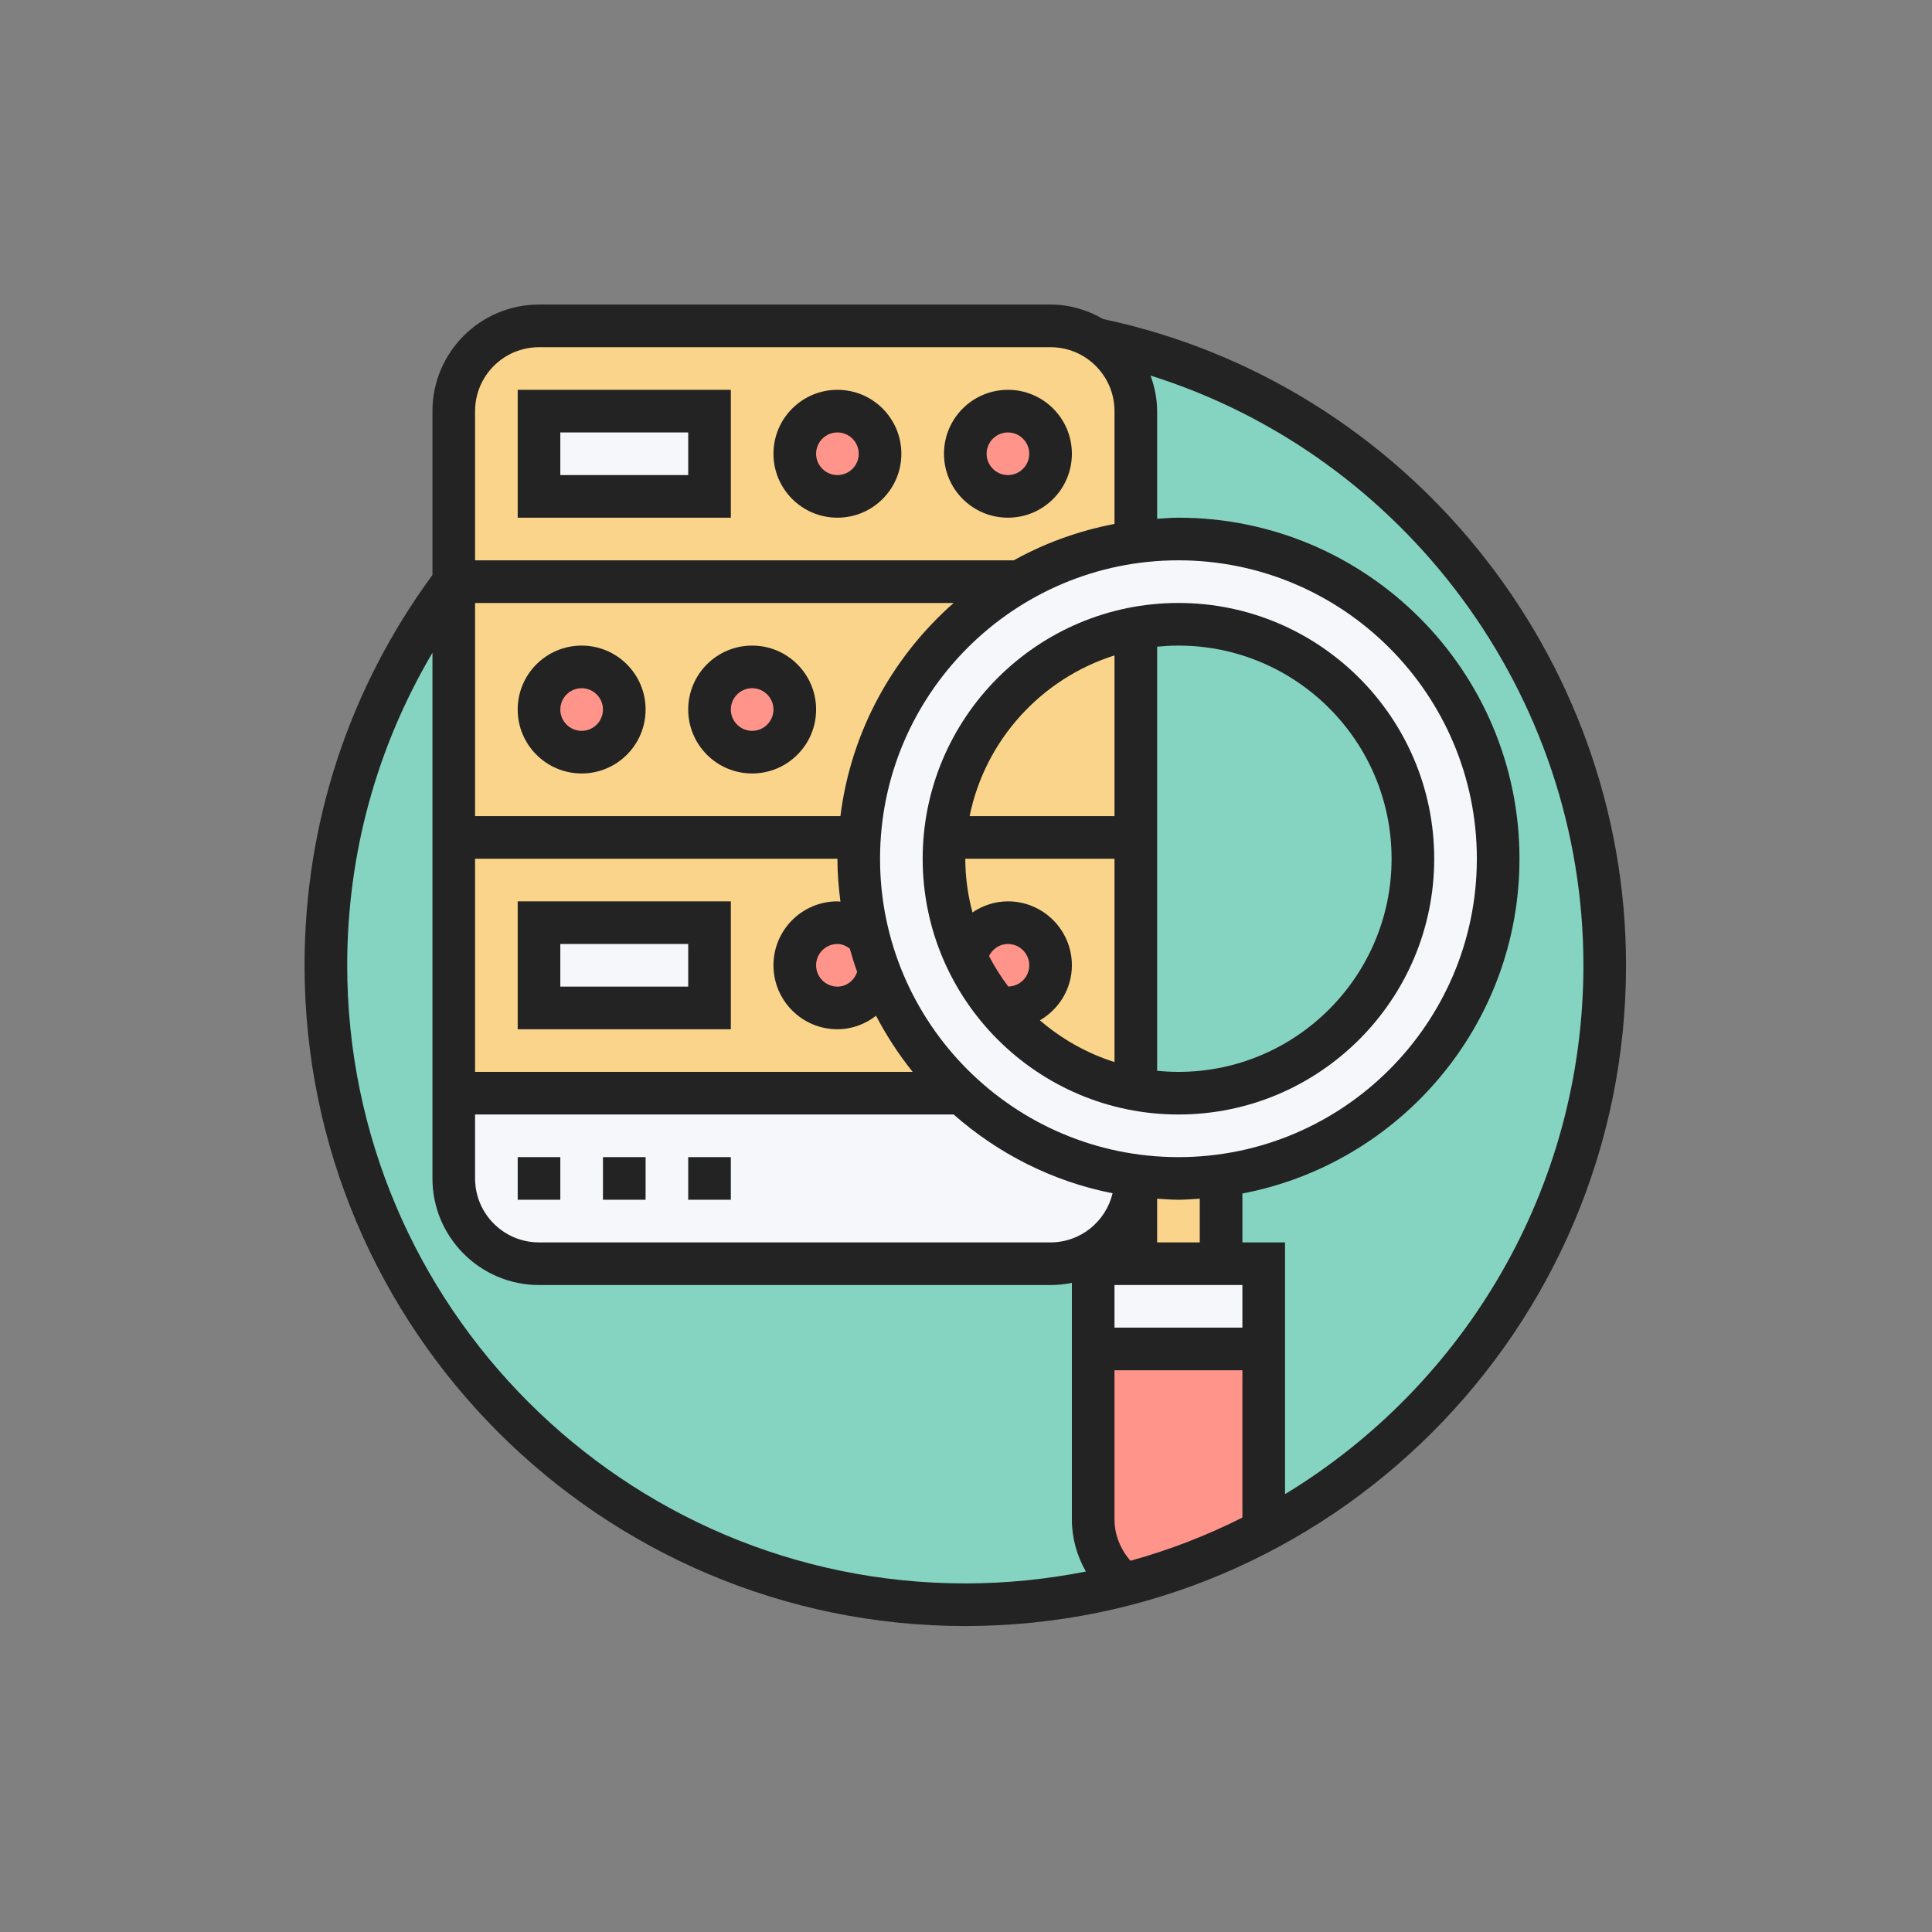
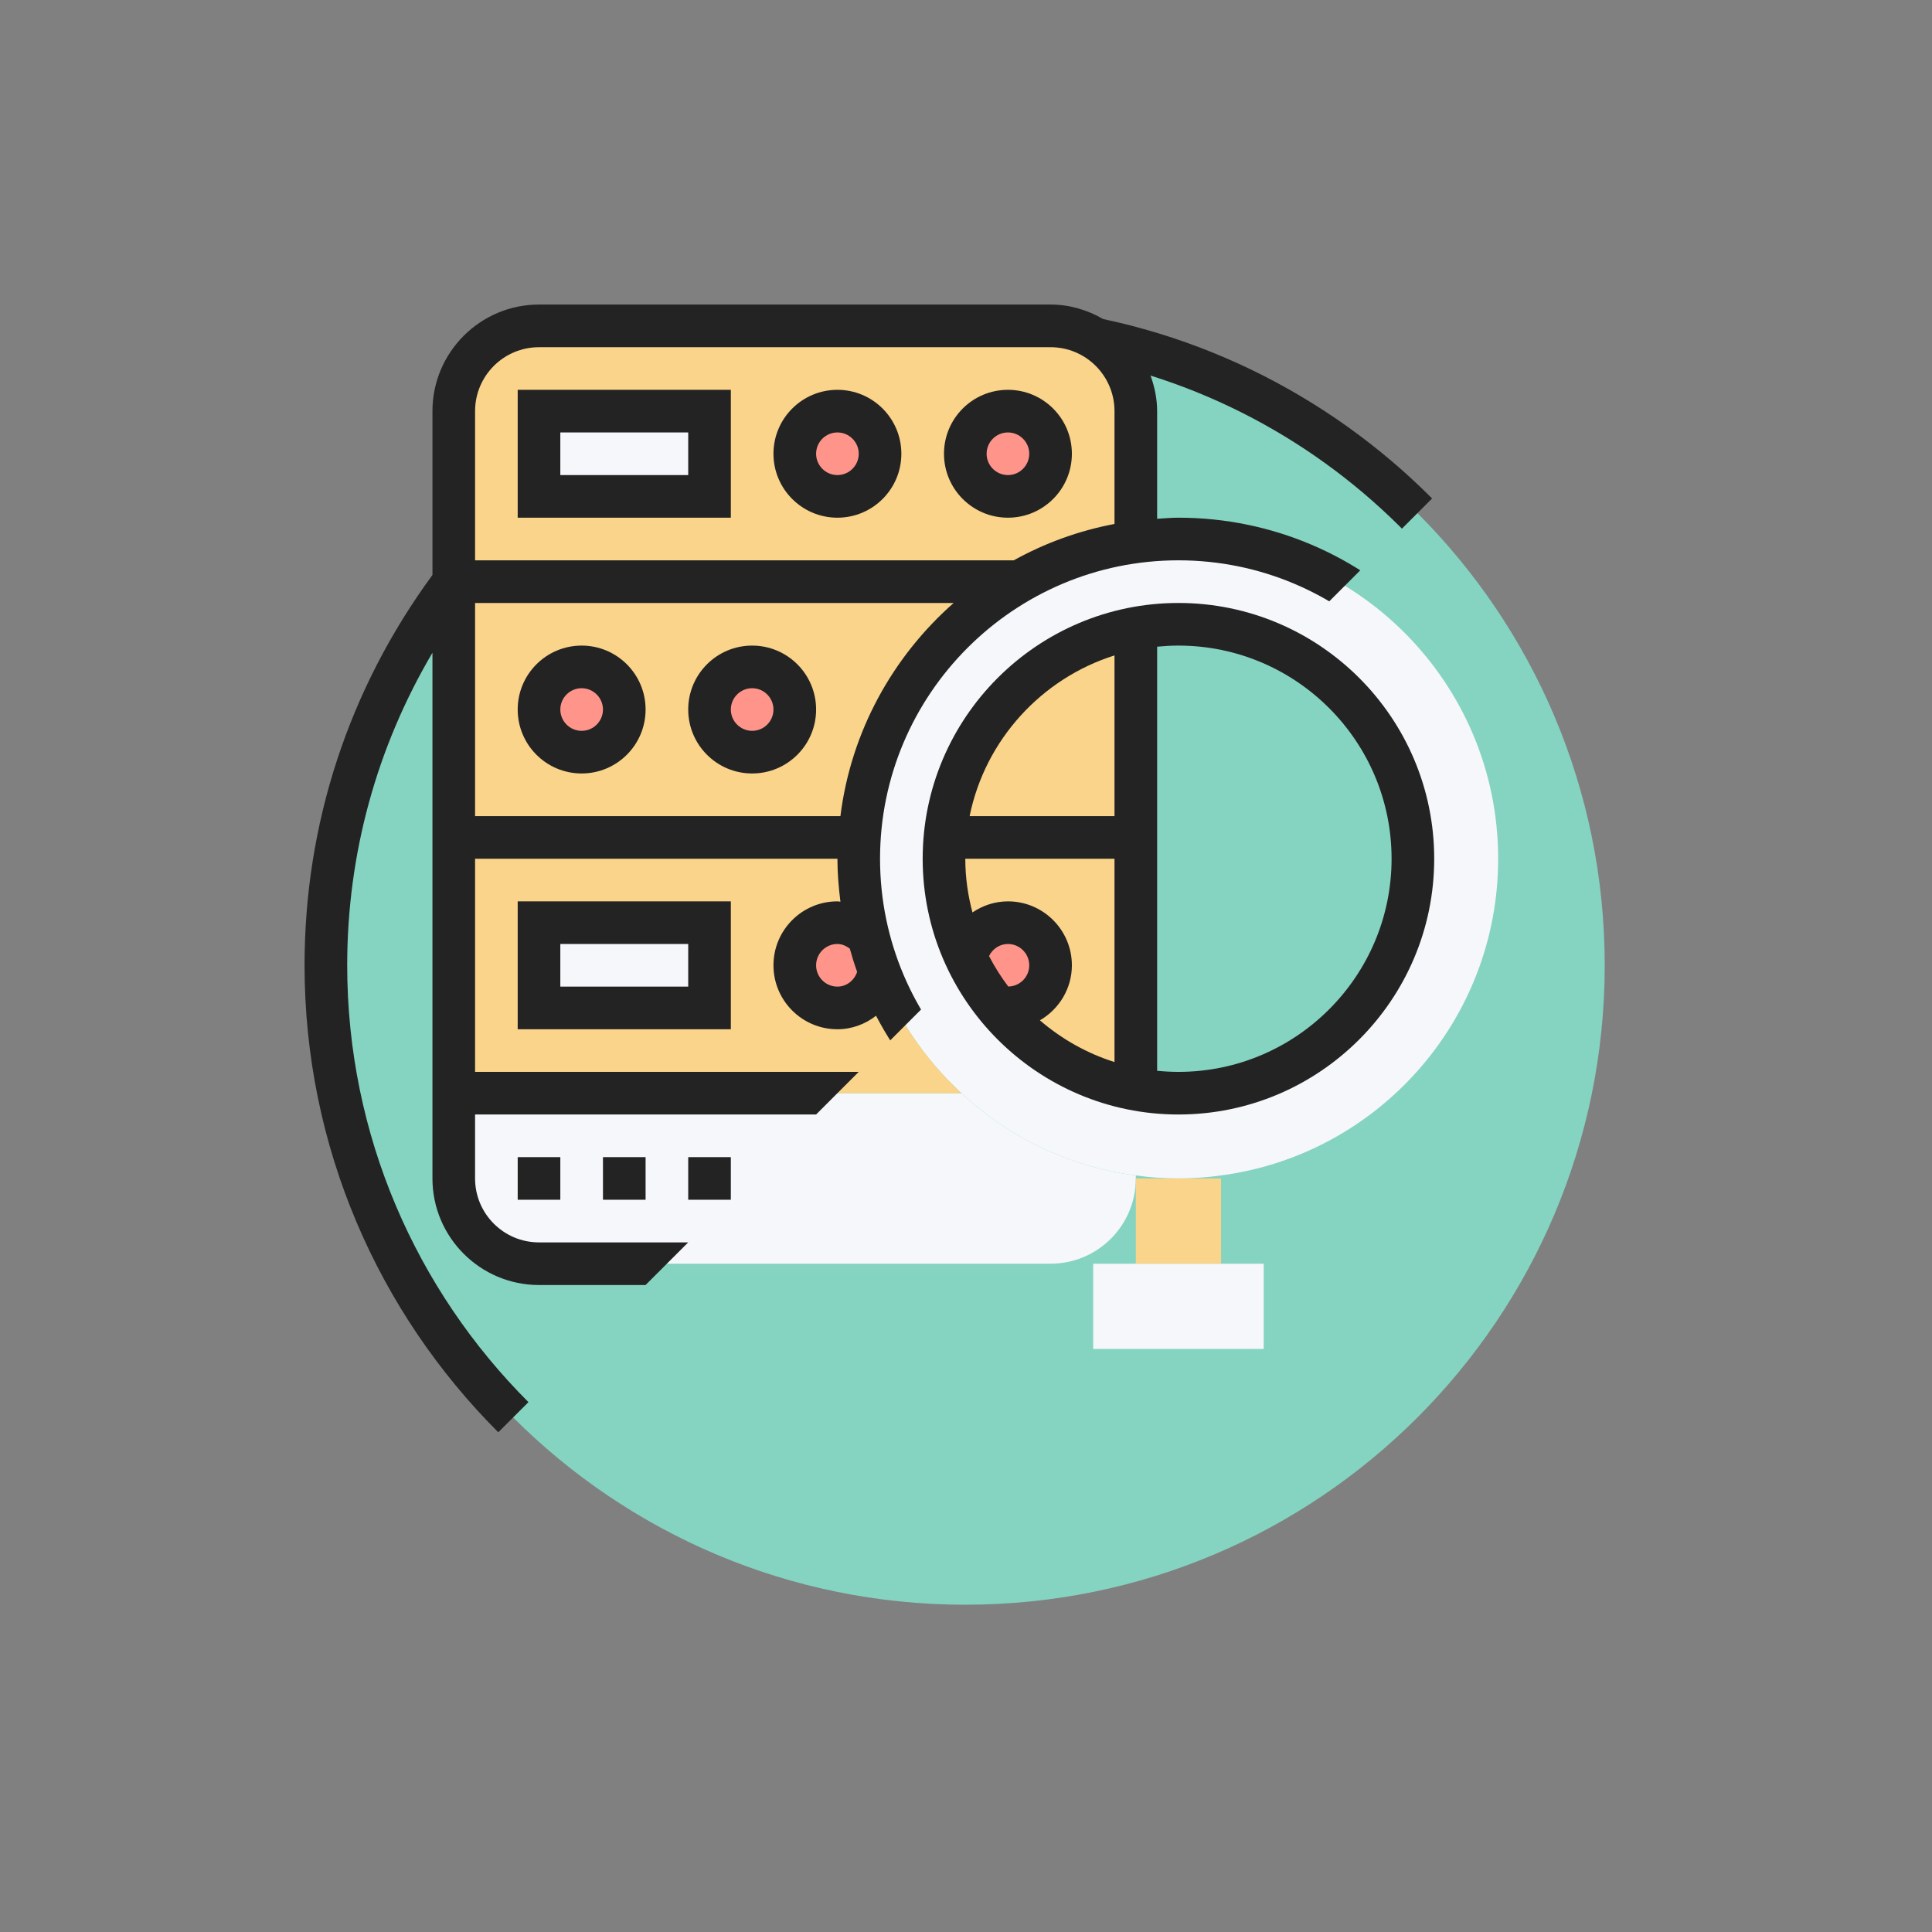
<svg xmlns="http://www.w3.org/2000/svg" width="375" zoomAndPan="magnify" viewBox="0 0 375 375" height="375" preserveAspectRatio="xMidYMid meet" version="1.0">
  <rect x="0" y="0" width="375" height="375" fill="#808080" stroke="none" />
  <defs>
    <clipPath id="clip-0">
-       <path clip-rule="nonzero" d="M 59.113 59.113 L 315.613 59.113 L 315.613 315.613 L 59.113 315.613 Z M 59.113 59.113" />
+       <path clip-rule="nonzero" d="M 59.113 59.113 L 315.613 59.113 L 59.113 315.613 Z M 59.113 59.113" />
    </clipPath>
  </defs>
  <path fill="rgb(52.159%, 82.75%, 75.69%)" fill-opacity="1" fill-rule="nonzero" d="M 311.477 187.363 C 311.477 255.918 255.918 311.477 187.363 311.477 C 118.812 311.477 63.25 255.918 63.25 187.363 C 63.25 118.812 118.812 63.25 187.363 63.25 C 255.918 63.25 311.477 118.812 311.477 187.363" />
  <path fill="rgb(96.078%, 96.86%, 98.039%)" fill-opacity="1" fill-rule="nonzero" d="M 274.242 166.68 C 274.242 141.516 253.898 121.172 228.734 121.172 C 225.922 121.172 223.16 121.414 220.461 121.914 C 200.602 125.551 185.246 142.098 183.438 162.543 C 183.309 163.914 183.227 165.273 183.227 166.68 C 183.227 173.547 184.762 180.078 187.445 185.926 L 187.492 185.926 C 189.062 189.305 191.051 192.457 193.328 195.301 C 200.02 203.574 209.586 209.457 220.461 211.445 C 223.16 211.945 225.922 212.188 228.734 212.188 C 253.898 212.188 274.242 191.84 274.242 166.68 Z M 237.008 228.152 C 234.312 228.527 231.547 228.734 228.734 228.734 C 225.922 228.734 223.16 228.527 220.461 228.152 C 207.418 226.457 195.719 220.672 186.574 212.141 C 179.59 205.691 174.082 197.66 170.656 188.609 C 169.832 186.332 169.086 184.02 168.504 181.66 C 167.309 176.859 166.68 171.852 166.68 166.68 C 166.68 165.273 166.727 163.914 166.84 162.543 C 168.215 141.324 180.285 122.996 197.754 112.898 C 204.574 108.969 212.27 106.289 220.461 105.203 C 223.16 104.832 225.922 104.621 228.734 104.621 C 262.996 104.621 290.793 132.418 290.793 166.68 C 290.793 198.113 267.375 224.145 237.008 228.152" />
-   <path fill="rgb(100%, 58.429%, 54.12%)" fill-opacity="1" fill-rule="nonzero" d="M 245.285 261.832 L 245.285 294.93 C 245.285 295.723 245.156 296.496 245.043 297.238 C 236.637 301.715 227.652 305.191 218.23 307.582 C 214.547 304.578 212.188 300.051 212.188 294.93 L 212.188 261.832 L 245.285 261.832" />
  <path fill="rgb(96.078%, 96.86%, 98.039%)" fill-opacity="1" fill-rule="nonzero" d="M 245.285 245.285 L 245.285 261.832 L 212.188 261.832 L 212.188 245.285 L 245.285 245.285" />
  <path fill="rgb(96.078%, 96.86%, 98.039%)" fill-opacity="1" fill-rule="nonzero" d="M 220.461 228.152 L 220.461 228.734 C 220.461 237.883 213.059 245.285 203.914 245.285 L 104.621 245.285 C 95.477 245.285 88.074 237.883 88.074 228.734 L 88.074 212.188 L 186.539 212.188 L 186.574 212.141 C 195.719 220.672 207.418 226.457 220.461 228.152" />
  <path fill="rgb(97.649%, 83.139%, 54.12%)" fill-opacity="1" fill-rule="nonzero" d="M 220.461 162.543 L 220.461 211.445 C 209.586 209.457 200.02 203.574 193.328 195.301 L 193.359 195.266 C 194.105 195.477 194.848 195.641 195.641 195.641 C 200.18 195.641 203.914 191.906 203.914 187.363 C 203.914 182.824 200.18 179.09 195.641 179.09 C 191.582 179.09 188.238 182.031 187.527 185.879 L 187.492 185.926 L 187.445 185.926 C 184.762 180.078 183.227 173.547 183.227 166.68 C 183.227 165.273 183.309 163.914 183.438 162.543 L 220.461 162.543" />
  <path fill="rgb(97.649%, 83.139%, 54.12%)" fill-opacity="1" fill-rule="nonzero" d="M 220.461 121.914 L 220.461 162.543 L 183.438 162.543 C 185.246 142.098 200.602 125.551 220.461 121.914" />
  <path fill="rgb(97.649%, 83.139%, 54.12%)" fill-opacity="1" fill-rule="nonzero" d="M 220.461 105.156 L 220.461 105.203 C 212.27 106.289 204.574 108.969 197.754 112.898 L 88.074 112.898 L 88.074 79.801 C 88.074 70.652 95.477 63.25 104.621 63.25 L 203.914 63.25 C 207.176 63.25 210.246 64.207 212.852 65.855 C 217.438 68.828 220.461 73.965 220.461 79.801 L 220.461 105.156" />
  <path fill="rgb(100%, 58.429%, 54.12%)" fill-opacity="1" fill-rule="nonzero" d="M 195.641 79.801 C 200.18 79.801 203.914 83.531 203.914 88.074 C 203.914 92.617 200.18 96.348 195.641 96.348 C 191.098 96.348 187.363 92.617 187.363 88.074 C 187.363 83.531 191.098 79.801 195.641 79.801" />
  <path fill="rgb(100%, 58.429%, 54.12%)" fill-opacity="1" fill-rule="nonzero" d="M 195.641 179.09 C 200.18 179.09 203.914 182.824 203.914 187.363 C 203.914 191.906 200.18 195.641 195.641 195.641 C 194.848 195.641 194.105 195.477 193.359 195.266 L 193.328 195.301 C 191.051 192.457 189.062 189.305 187.492 185.926 L 187.527 185.879 C 188.238 182.031 191.582 179.09 195.641 179.09" />
  <path fill="rgb(97.649%, 83.139%, 54.12%)" fill-opacity="1" fill-rule="nonzero" d="M 88.074 112.898 L 197.754 112.898 C 180.285 122.996 168.215 141.324 166.84 162.543 L 88.074 162.543 L 88.074 112.898" />
  <path fill="rgb(97.649%, 83.139%, 54.12%)" fill-opacity="1" fill-rule="nonzero" d="M 186.574 212.141 L 186.539 212.188 L 88.074 212.188 L 88.074 162.543 L 166.84 162.543 C 166.727 163.914 166.68 165.273 166.68 166.68 C 166.68 171.852 167.309 176.859 168.504 181.66 C 166.969 180.078 164.902 179.09 162.543 179.09 C 158 179.09 154.27 182.824 154.27 187.363 C 154.27 191.906 158 195.641 162.543 195.641 C 166.68 195.641 170.074 192.617 170.656 188.609 C 174.082 197.66 179.59 205.691 186.574 212.141" />
  <path fill="rgb(100%, 58.429%, 54.12%)" fill-opacity="1" fill-rule="nonzero" d="M 162.543 79.801 C 167.082 79.801 170.816 83.531 170.816 88.074 C 170.816 92.617 167.082 96.348 162.543 96.348 C 158 96.348 154.27 92.617 154.27 88.074 C 154.27 83.531 158 79.801 162.543 79.801" />
  <path fill="rgb(100%, 58.429%, 54.12%)" fill-opacity="1" fill-rule="nonzero" d="M 168.504 181.66 C 169.086 184.02 169.832 186.332 170.656 188.609 C 170.074 192.617 166.68 195.641 162.543 195.641 C 158 195.641 154.27 191.906 154.27 187.363 C 154.27 182.824 158 179.09 162.543 179.09 C 164.902 179.09 166.969 180.078 168.504 181.66" />
  <path fill="rgb(100%, 58.429%, 54.12%)" fill-opacity="1" fill-rule="nonzero" d="M 145.992 129.445 C 150.535 129.445 154.27 133.18 154.27 137.719 C 154.27 142.262 150.535 145.992 145.992 145.992 C 141.453 145.992 137.719 142.262 137.719 137.719 C 137.719 133.18 141.453 129.445 145.992 129.445" />
  <path fill="rgb(96.078%, 96.86%, 98.039%)" fill-opacity="1" fill-rule="nonzero" d="M 137.719 179.09 L 137.719 195.641 L 104.621 195.641 L 104.621 179.09 L 137.719 179.09" />
  <path fill="rgb(96.078%, 96.86%, 98.039%)" fill-opacity="1" fill-rule="nonzero" d="M 137.719 79.801 L 137.719 96.348 L 104.621 96.348 L 104.621 79.801 L 137.719 79.801" />
  <path fill="rgb(100%, 58.429%, 54.12%)" fill-opacity="1" fill-rule="nonzero" d="M 112.898 129.445 C 117.438 129.445 121.172 133.18 121.172 137.719 C 121.172 142.262 117.438 145.992 112.898 145.992 C 108.355 145.992 104.621 142.262 104.621 137.719 C 104.621 133.18 108.355 129.445 112.898 129.445" />
  <path fill="rgb(97.649%, 83.139%, 54.12%)" fill-opacity="1" fill-rule="nonzero" d="M 220.461 245.285 L 237.008 245.285 L 237.008 228.734 L 220.461 228.734 L 220.461 245.285" />
  <path fill="rgb(13.73%, 13.73%, 13.73%)" fill-opacity="1" fill-rule="nonzero" d="M 133.582 92.211 L 108.758 92.211 L 108.758 83.938 L 133.582 83.938 Z M 141.855 75.664 L 100.484 75.664 L 100.484 100.484 L 141.855 100.484 L 141.855 75.664" />
  <path fill="rgb(13.73%, 13.73%, 13.73%)" fill-opacity="1" fill-rule="nonzero" d="M 195.641 83.938 C 197.918 83.938 199.777 85.797 199.777 88.074 C 199.777 90.352 197.918 92.211 195.641 92.211 C 193.359 92.211 191.5 90.352 191.5 88.074 C 191.5 85.797 193.359 83.938 195.641 83.938 Z M 195.641 100.484 C 202.492 100.484 208.051 94.926 208.051 88.074 C 208.051 81.223 202.492 75.664 195.641 75.664 C 188.785 75.664 183.227 81.223 183.227 88.074 C 183.227 94.926 188.785 100.484 195.641 100.484" />
  <path fill="rgb(13.73%, 13.73%, 13.73%)" fill-opacity="1" fill-rule="nonzero" d="M 162.543 83.938 C 164.82 83.938 166.68 85.797 166.68 88.074 C 166.68 90.352 164.82 92.211 162.543 92.211 C 160.262 92.211 158.406 90.352 158.406 88.074 C 158.406 85.797 160.262 83.938 162.543 83.938 Z M 162.543 100.484 C 169.395 100.484 174.953 94.926 174.953 88.074 C 174.953 81.223 169.395 75.664 162.543 75.664 C 155.691 75.664 150.129 81.223 150.129 88.074 C 150.129 94.926 155.691 100.484 162.543 100.484" />
  <path fill="rgb(13.73%, 13.73%, 13.73%)" fill-opacity="1" fill-rule="nonzero" d="M 112.898 141.855 C 110.617 141.855 108.758 140 108.758 137.719 C 108.758 135.441 110.617 133.582 112.898 133.582 C 115.176 133.582 117.035 135.441 117.035 137.719 C 117.035 140 115.176 141.855 112.898 141.855 Z M 112.898 125.309 C 106.043 125.309 100.484 130.867 100.484 137.719 C 100.484 144.57 106.043 150.129 112.898 150.129 C 119.75 150.129 125.309 144.57 125.309 137.719 C 125.309 130.867 119.75 125.309 112.898 125.309" />
  <path fill="rgb(13.73%, 13.73%, 13.73%)" fill-opacity="1" fill-rule="nonzero" d="M 145.992 141.855 C 143.715 141.855 141.855 140 141.855 137.719 C 141.855 135.441 143.715 133.582 145.992 133.582 C 148.273 133.582 150.129 135.441 150.129 137.719 C 150.129 140 148.273 141.855 145.992 141.855 Z M 145.992 125.309 C 139.141 125.309 133.582 130.867 133.582 137.719 C 133.582 144.57 139.141 150.129 145.992 150.129 C 152.844 150.129 158.406 144.57 158.406 137.719 C 158.406 130.867 152.844 125.309 145.992 125.309" />
  <path fill="rgb(13.73%, 13.73%, 13.73%)" fill-opacity="1" fill-rule="nonzero" d="M 108.758 183.227 L 133.582 183.227 L 133.582 191.5 L 108.758 191.5 Z M 100.484 199.777 L 141.855 199.777 L 141.855 174.953 L 100.484 174.953 L 100.484 199.777" />
  <path fill="rgb(13.73%, 13.73%, 13.73%)" fill-opacity="1" fill-rule="nonzero" d="M 108.758 224.598 L 100.484 224.598 L 100.484 232.871 L 108.758 232.871 L 108.758 224.598" />
  <path fill="rgb(13.73%, 13.73%, 13.73%)" fill-opacity="1" fill-rule="nonzero" d="M 125.309 224.598 L 117.035 224.598 L 117.035 232.871 L 125.309 232.871 L 125.309 224.598" />
  <path fill="rgb(13.73%, 13.73%, 13.73%)" fill-opacity="1" fill-rule="nonzero" d="M 141.855 224.598 L 133.582 224.598 L 133.582 232.871 L 141.855 232.871 L 141.855 224.598" />
  <path fill="rgb(13.73%, 13.73%, 13.73%)" fill-opacity="1" fill-rule="nonzero" d="M 228.734 208.051 C 227.328 208.051 225.957 207.969 224.598 207.84 L 224.598 125.52 C 225.957 125.391 227.328 125.309 228.734 125.309 C 251.555 125.309 270.105 143.859 270.105 166.68 C 270.105 189.496 251.555 208.051 228.734 208.051 Z M 216.324 127.215 L 216.324 158.406 L 188.203 158.406 C 191.211 143.617 202.137 131.691 216.324 127.215 Z M 195.641 174.953 C 193.102 174.953 190.742 175.762 188.754 177.102 C 187.867 173.773 187.363 170.281 187.363 166.68 L 216.324 166.68 L 216.324 206.145 C 210.941 204.445 206.031 201.652 201.844 198.047 C 205.527 195.898 208.051 191.938 208.051 187.363 C 208.051 180.512 202.492 174.953 195.641 174.953 Z M 195.703 191.484 C 194.297 189.629 193.055 187.656 191.969 185.57 C 192.648 184.18 194.039 183.227 195.641 183.227 C 197.918 183.227 199.777 185.086 199.777 187.363 C 199.777 189.629 197.949 191.453 195.703 191.484 Z M 228.734 117.035 C 201.359 117.035 179.09 139.305 179.09 166.68 C 179.09 194.055 201.359 216.324 228.734 216.324 C 256.113 216.324 278.379 194.055 278.379 166.68 C 278.379 139.305 256.113 117.035 228.734 117.035" />
  <g clip-path="url(#clip-0)">
    <path fill="rgb(13.73%, 13.73%, 13.73%)" fill-opacity="1" fill-rule="nonzero" d="M 249.422 290.016 L 249.422 241.148 L 241.148 241.148 L 241.148 231.66 C 271.723 225.828 294.93 198.934 294.93 166.68 C 294.93 130.172 265.242 100.484 228.734 100.484 C 227.328 100.484 225.973 100.613 224.598 100.695 L 224.598 79.801 C 224.598 77.359 224.098 75.066 223.32 72.898 C 272.629 88.398 307.34 134.793 307.34 187.363 C 307.34 230.82 284.117 268.961 249.422 290.016 Z M 67.391 187.363 C 67.391 165.727 73.125 145.023 83.938 126.699 L 83.938 228.734 C 83.938 240.145 93.215 249.422 104.621 249.422 L 203.914 249.422 C 205.336 249.422 206.707 249.277 208.051 249 L 208.051 294.93 C 208.051 298.516 209.02 301.977 210.766 305.031 C 203.203 306.531 195.363 307.34 187.363 307.34 C 121.219 307.34 67.391 253.508 67.391 187.363 Z M 228.734 224.598 C 196.801 224.598 170.816 198.613 170.816 166.68 C 170.816 134.746 196.801 108.758 228.734 108.758 C 260.668 108.758 286.656 134.746 286.656 166.68 C 286.656 198.613 260.668 224.598 228.734 224.598 Z M 224.598 241.148 L 224.598 232.664 C 225.973 232.742 227.328 232.871 228.734 232.871 C 230.141 232.871 231.5 232.742 232.871 232.664 L 232.871 241.148 Z M 216.324 257.695 L 216.324 249.422 L 241.148 249.422 L 241.148 257.695 Z M 92.211 216.324 L 185.102 216.324 C 193.715 223.902 204.27 229.316 215.953 231.613 C 214.645 237.074 209.762 241.148 203.914 241.148 L 104.621 241.148 C 97.77 241.148 92.211 235.586 92.211 228.734 Z M 163.125 158.406 L 92.211 158.406 L 92.211 117.035 L 185.102 117.035 C 173.273 127.457 165.176 141.984 163.125 158.406 Z M 162.543 174.953 C 155.691 174.953 150.129 180.512 150.129 187.363 C 150.129 194.215 155.691 199.777 162.543 199.777 C 165.336 199.777 167.941 198.789 170.039 197.156 C 172.062 201.02 174.438 204.672 177.152 208.051 L 92.211 208.051 L 92.211 166.68 L 162.543 166.68 C 162.543 169.508 162.785 172.27 163.125 175.02 C 162.93 175 162.734 174.953 162.543 174.953 Z M 166.371 188.641 C 165.805 190.305 164.32 191.5 162.543 191.5 C 160.262 191.5 158.406 189.645 158.406 187.363 C 158.406 185.086 160.262 183.227 162.543 183.227 C 163.43 183.227 164.238 183.598 164.949 184.133 C 165.371 185.668 165.84 187.172 166.371 188.641 Z M 219.426 302.945 C 217.473 300.699 216.324 297.902 216.324 294.93 L 216.324 265.969 L 241.148 265.969 L 241.148 294.559 C 234.262 298.031 227.008 300.844 219.426 302.945 Z M 104.621 67.391 L 203.914 67.391 C 210.766 67.391 216.324 72.949 216.324 79.801 L 216.324 101.699 C 209.359 103.023 202.766 105.43 196.77 108.758 L 92.211 108.758 L 92.211 79.801 C 92.211 72.949 97.77 67.391 104.621 67.391 Z M 214.125 61.926 C 211.105 60.18 207.645 59.113 203.914 59.113 L 104.621 59.113 C 93.215 59.113 83.938 68.391 83.938 79.801 L 83.938 111.605 C 67.727 133.695 59.113 159.844 59.113 187.363 C 59.113 258.082 116.645 315.613 187.363 315.613 C 258.082 315.613 315.613 258.082 315.613 187.363 C 315.613 127.102 272.969 74.418 214.125 61.926" />
  </g>
</svg>